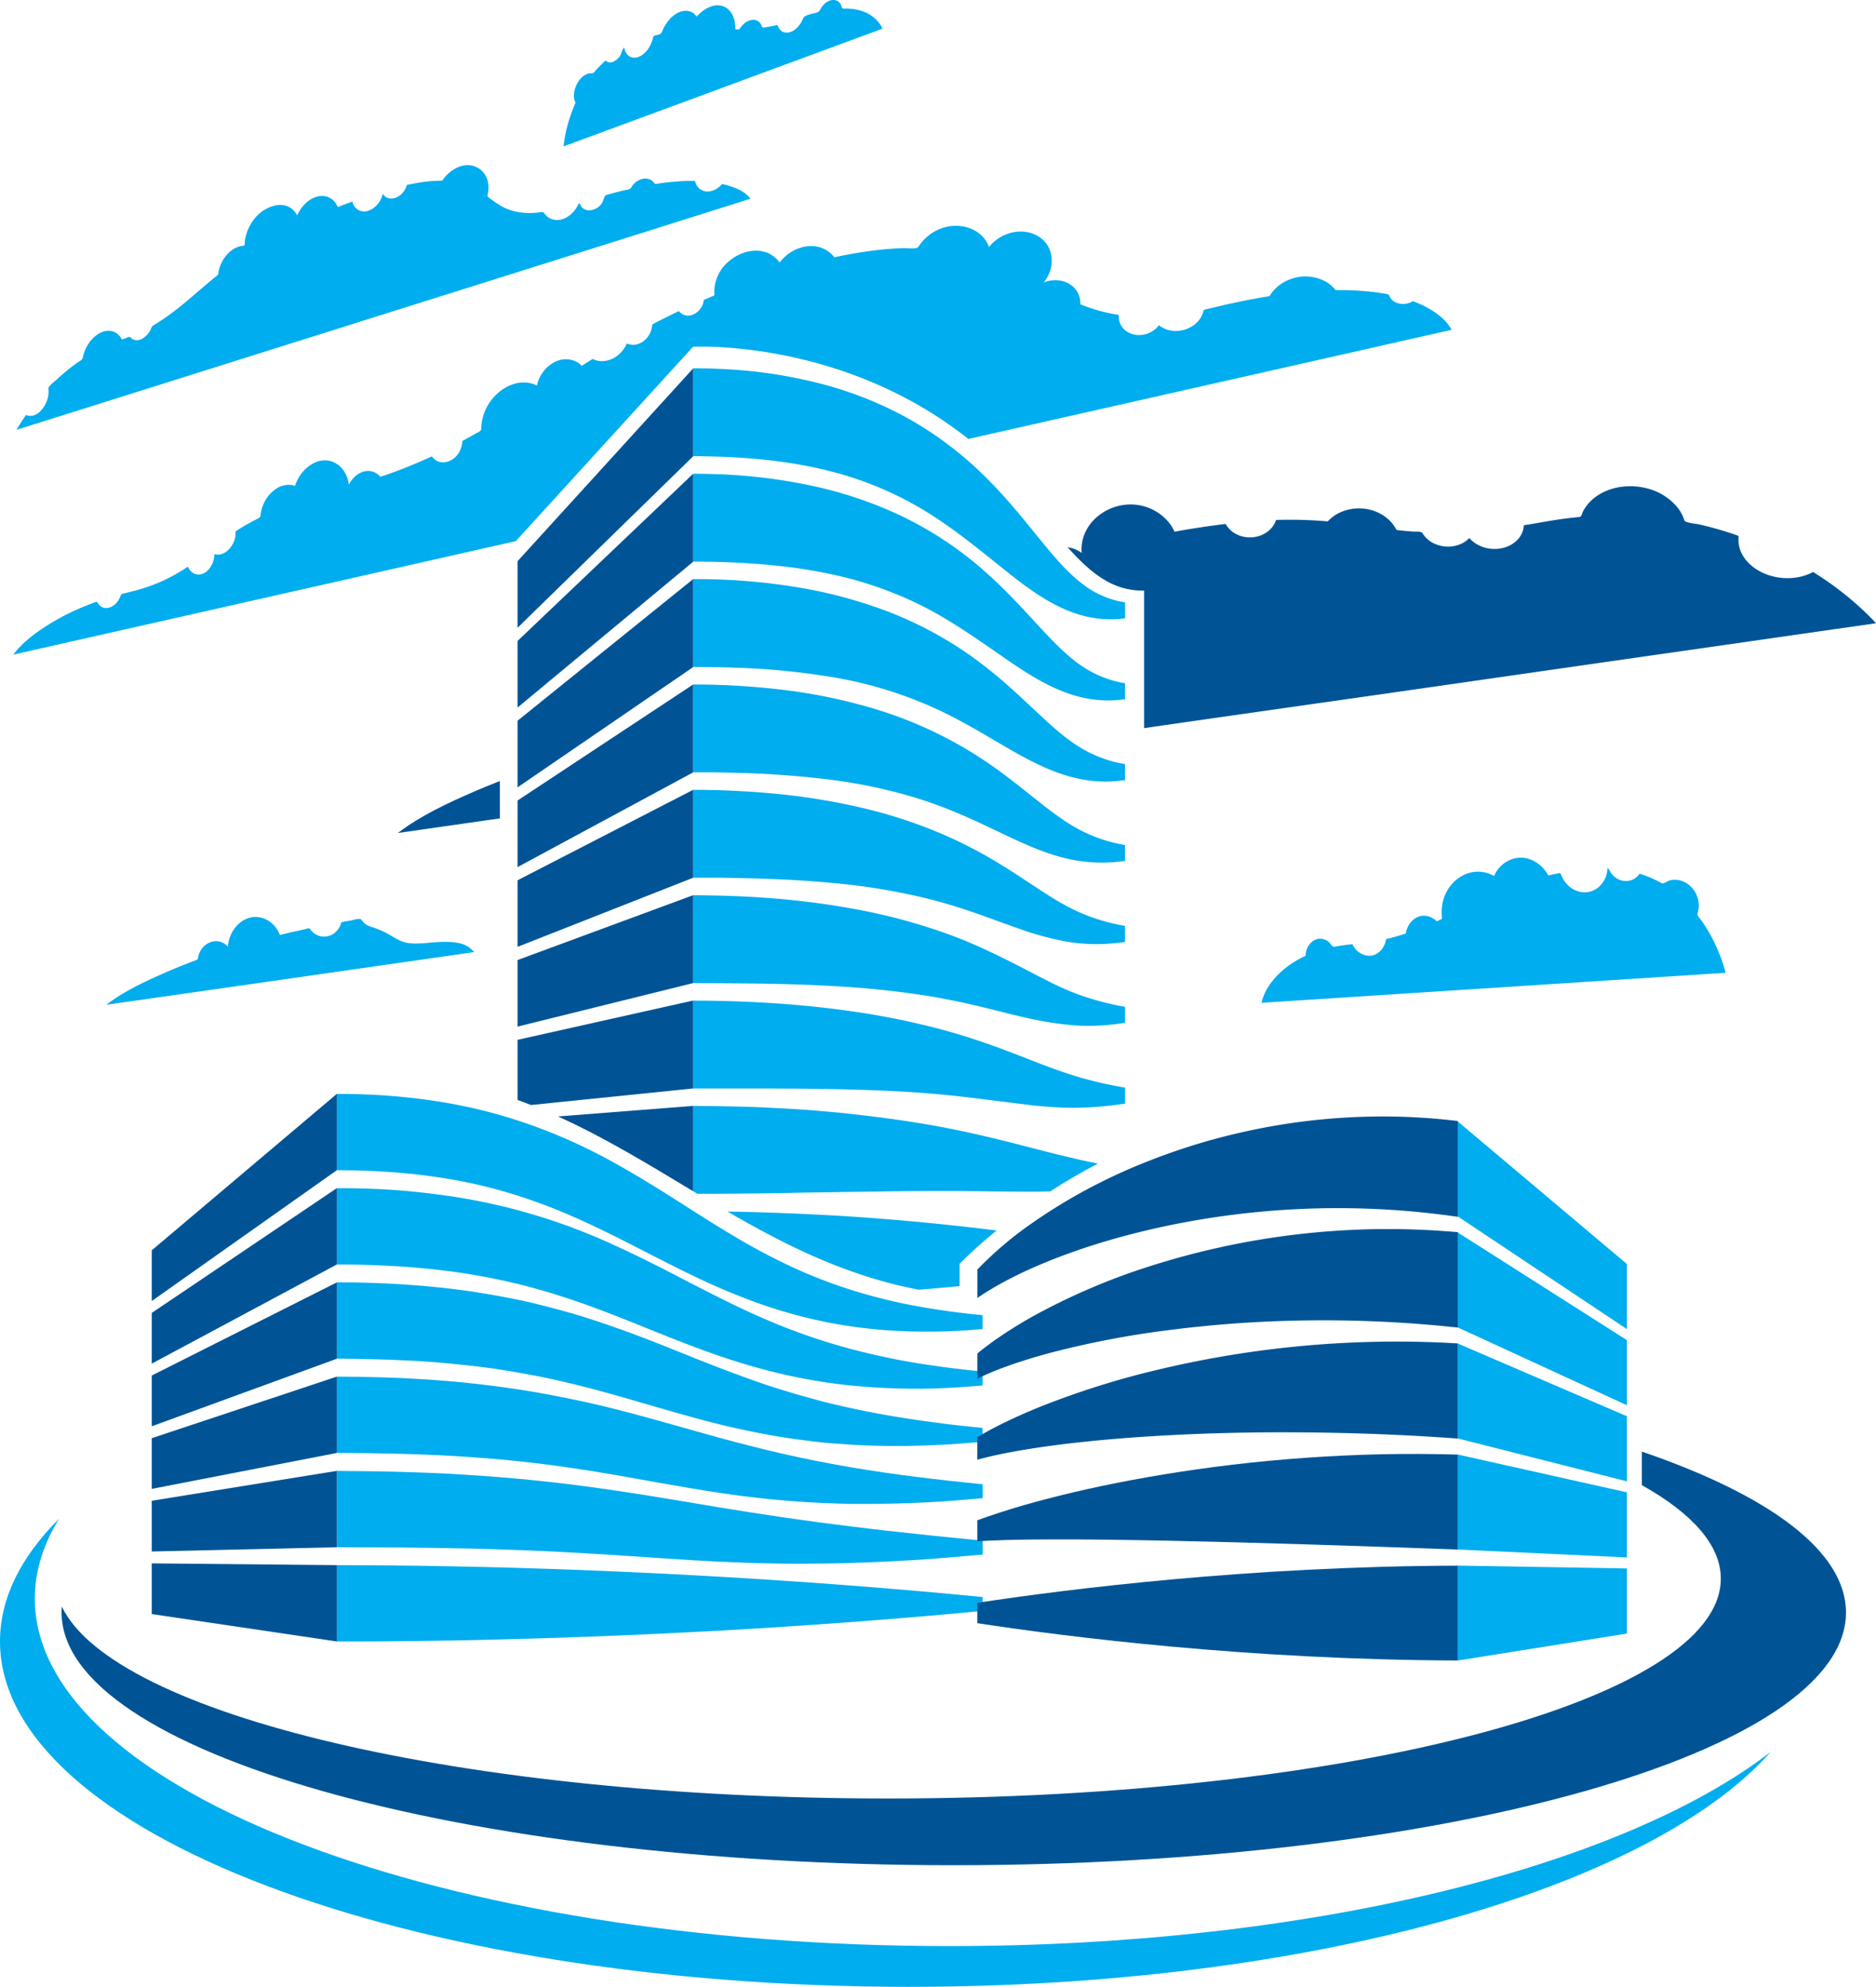
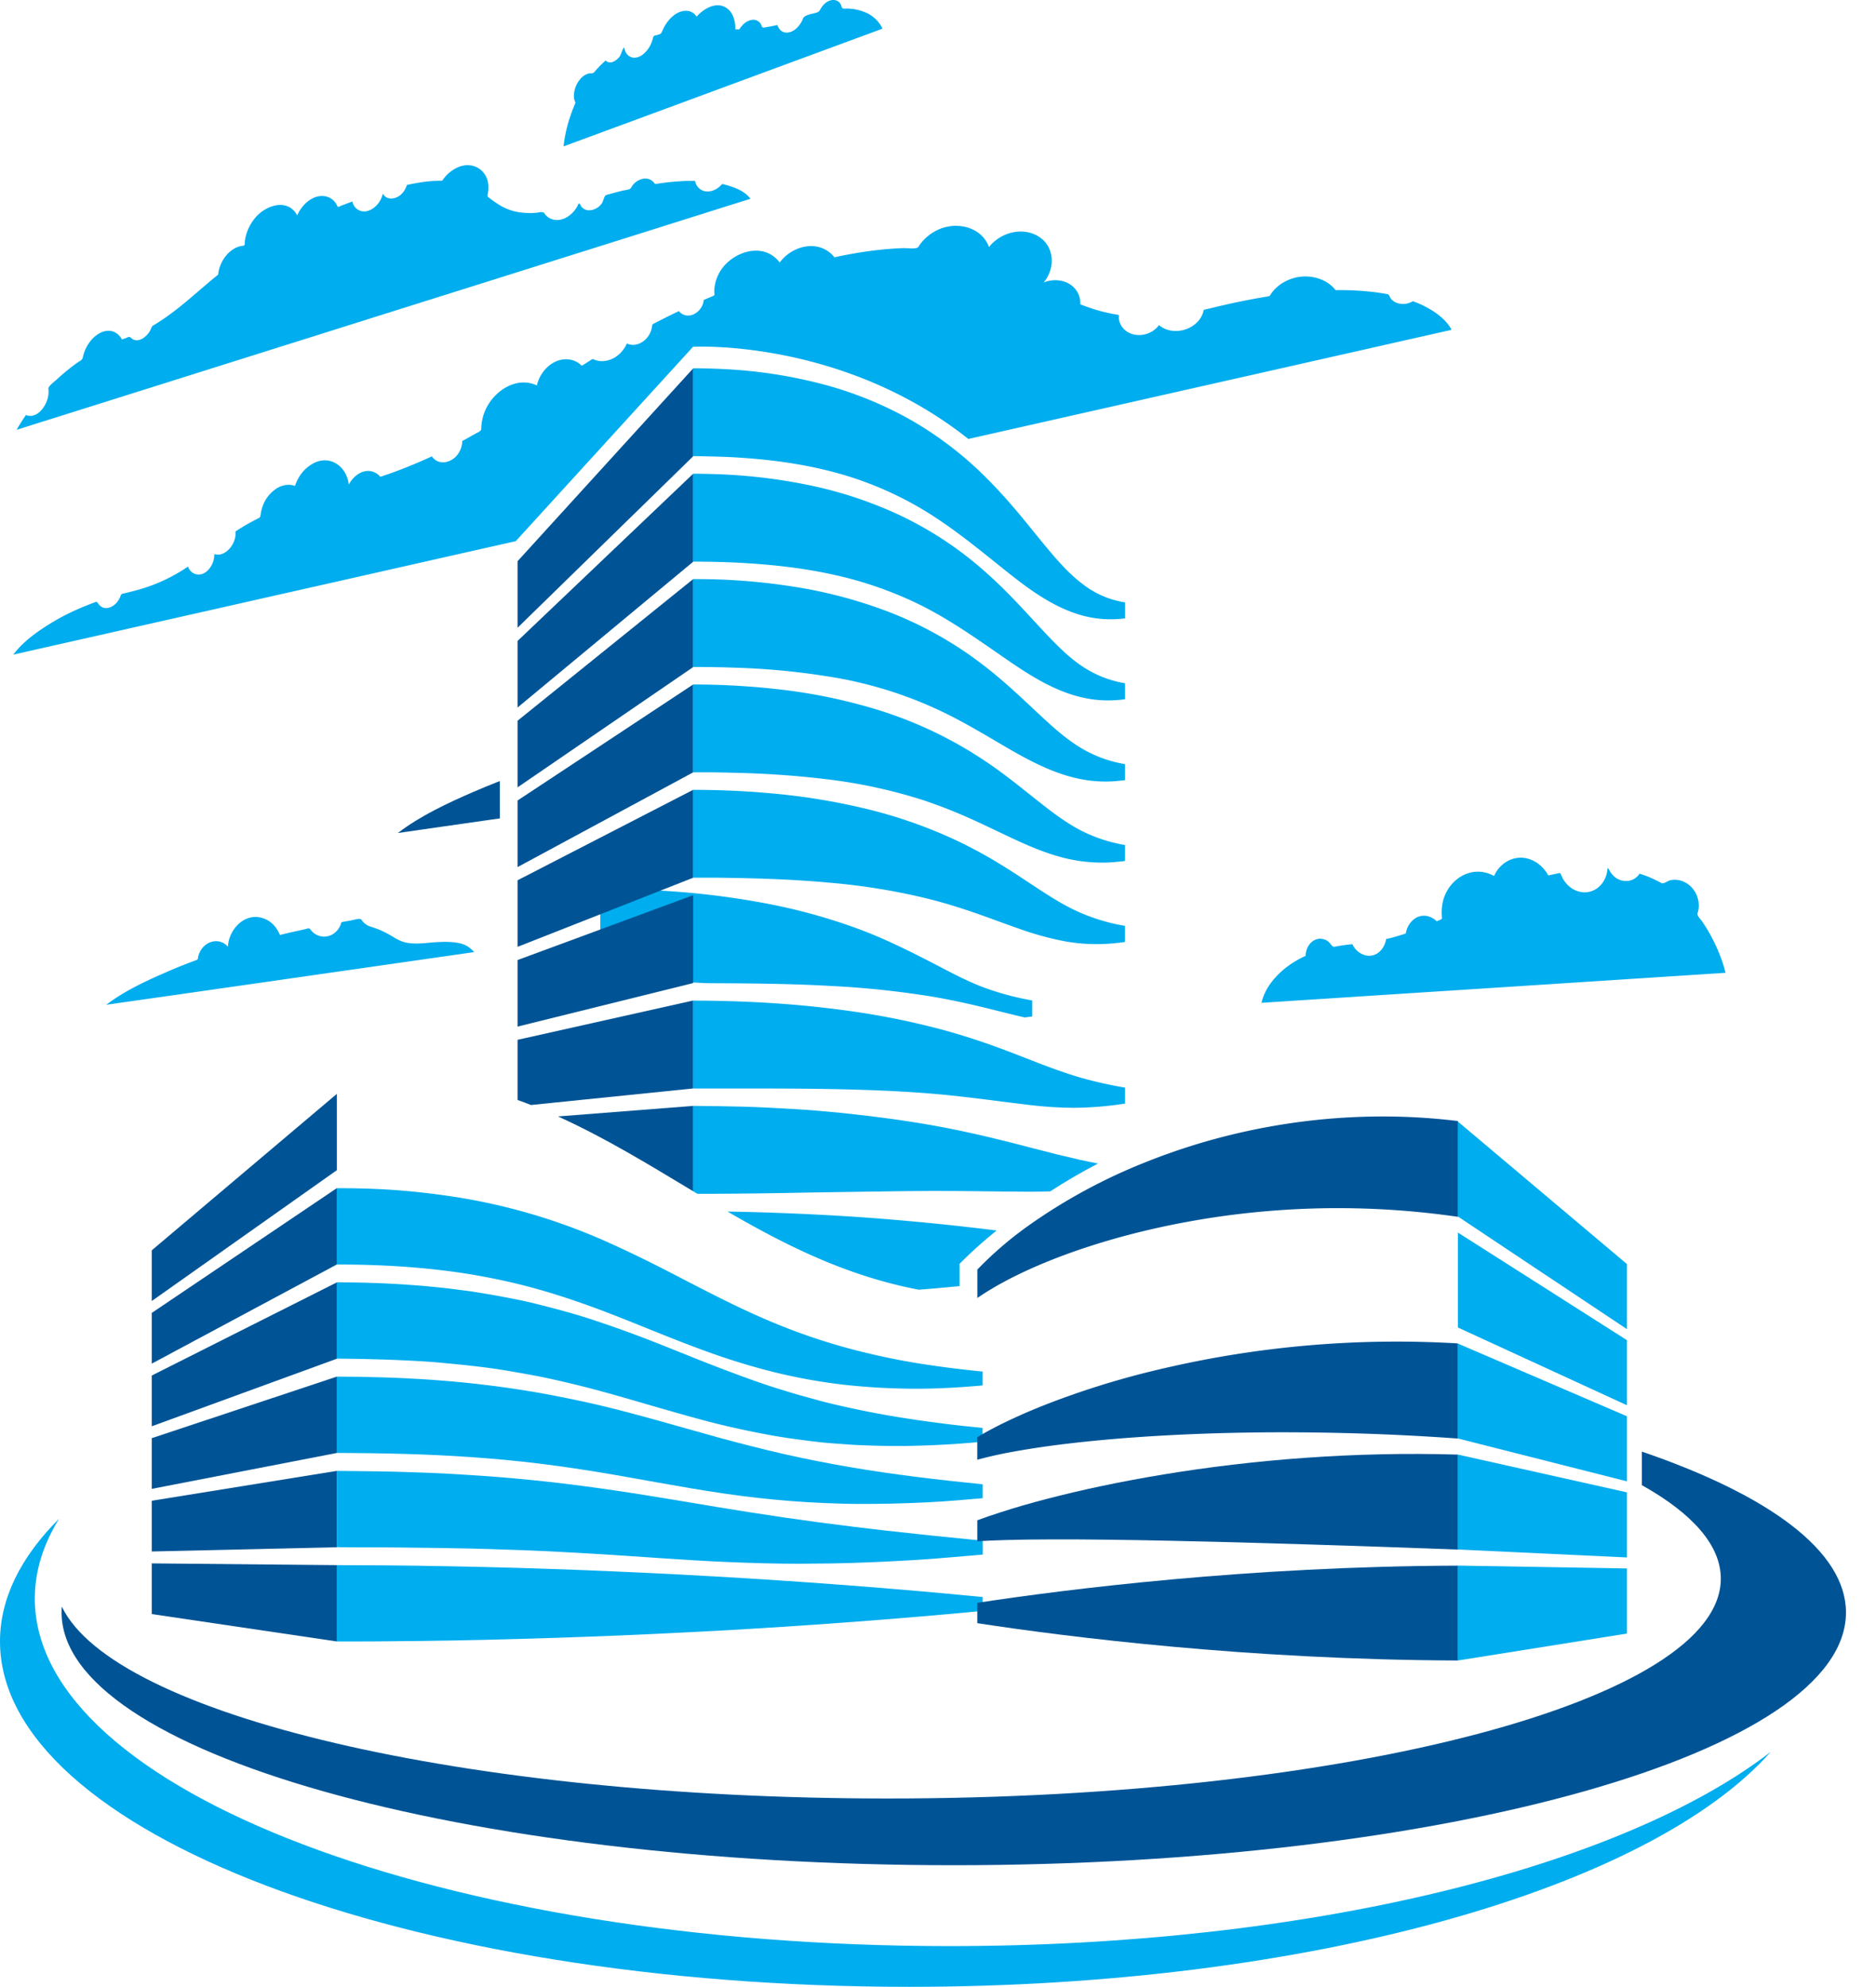
<svg xmlns="http://www.w3.org/2000/svg" viewBox="0 0 1197.42 1268.22">
  <defs>
    <style>.cls-1{fill:#00adee;}.cls-2{fill:#005496;}</style>
  </defs>
  <path class="cls-1" d="M2362.71,1394.63c-322.43,0-583.83-99.31-583.83-221.82,0-17.54,5.39-34.6,15.51-51-24.38,24.34-37.73,50.75-37.73,78.37,0,121.74,259.78,220.45,580.26,220.45,255.67,0,472.7-62.82,550-150C2791.83,1344.06,2592.8,1394.63,2362.71,1394.63Z" transform="translate(-1756.66 -152.43)" />
  <path class="cls-1" d="M1854.56,360.12c-1.29.73-1.37,2.1-2.08,3.36-2.19,4-8,8.67-12.31,4.52-1.08-1.08-2.2-.08-3.61.42-.7.22-1.41.47-2.11.72a10,10,0,0,0-5.77-5.16c-5.1-1.6-10.32,1.6-13.6,5.33a24.69,24.69,0,0,0-4.48,7.52,31.33,31.33,0,0,0-1.12,3.84c-.29,1.59-2,2.24-3.35,3.17a133.75,133.75,0,0,0-13.27,10.84c-1.25,1.16-5.52,4.25-5.31,5.93a16.38,16.38,0,0,1-1,7.74c-1.61,4.45-5.72,9.82-11,9.53a6.24,6.24,0,0,1-2.28-.58c-.91,1.27-1.78,2.57-2.61,3.88-1.2,1.82-2.32,3.69-3.4,5.6,9.29-2.93,18.54-5.85,27.82-8.75l71.2-22.41q48.13-15.18,96.32-30.33Q2014.2,349,2065.78,332.8q45.84-14.43,91.76-28.88l62-19.55c5.39-1.68,10.74-3.36,16.09-5.06-3.48-5-10.61-7.53-16.25-9-1.25-.33-1.54-.75-2.45.27a12.14,12.14,0,0,1-2.12,1.84,11.66,11.66,0,0,1-5.34,2.16,8,8,0,0,1-8.92-5.72c-.37-1.35-.7-.94-2-.94-1,0-1.91,0-2.86,0-2,0-4.07.14-6.06.29-4.31.29-8.62.76-12.89,1.41-1.25.16-1.78.66-2.53-.4a7.29,7.29,0,0,0-1.74-1.68,7.45,7.45,0,0,0-4.85-1.08,11.14,11.14,0,0,0-8.13,5.79c-.75,1.35-3.73,1.47-5.23,1.82-1.86.48-3.69.94-5.51,1.43s-3.4.92-5.1,1.39c-1.41.42-1.78,3.78-2.78,5.21a10.16,10.16,0,0,1-8.42,4.58,6.51,6.51,0,0,1-4.6-2.16c-.7-.79-.83-2.49-1.91-2.13-2.61,6.69-10.78,13-18.12,9.47a9.18,9.18,0,0,1-3.73-3.34c-.87-1.32-3.69-.37-5.22-.27a47.12,47.12,0,0,1-11.07-.37,33.82,33.82,0,0,1-12.32-4.58,72.88,72.88,0,0,1-6.3-4.38c-1.58-1.18-1.49-1.12-1.12-3a18.65,18.65,0,0,0,.37-3.73c.13-10.58-9.33-17.17-19.2-13.11a23,23,0,0,0-10.28,8.69,90.67,90.67,0,0,0-15.09,1.28c-2.53.42-5,.9-7.51,1.46a13.25,13.25,0,0,1-4.1,6.4c-3.36,2.78-8.88,3.53-11.24-.91-1,4.71-4.44,9.21-9,10.84a7.65,7.65,0,0,1-10.41-5.78c-1.61.58-3.19,1.18-4.81,1.78l-2.32.89c-1.2.46-2,1.37-2.65,0a10.29,10.29,0,0,0-8.46-6.14c-7.63-.69-14.18,5.82-17,12.31-6.06-11.15-19.82-6.55-26.54,1.25a29.49,29.49,0,0,0-6.88,15.13c-.21,1.47.41,2.9-1.21,3.05a12.26,12.26,0,0,0-3.94,1,18,18,0,0,0-6.59,5,22.3,22.3,0,0,0-3.94,6.72,18,18,0,0,0-1.08,3.77,18.76,18.76,0,0,0-.29,1.93c-.83.66-1.65,1.35-2.48,2-4.77,3.94-9.46,8-14.14,12s-9.17,7.69-14,11.23q-3.54,2.61-7.25,5C1856.84,358.77,1855.68,359.46,1854.56,360.12Z" transform="translate(-1756.66 -152.43)" />
  <path class="cls-1" d="M2677.59,374.84Z" transform="translate(-1756.66 -152.43)" />
  <path class="cls-1" d="M2682.15,361.18c-3.73-5.7-9.7-9.87-15.67-13q-2.49-1.31-5.1-2.38c-1-.42-2-.79-2.9-1.14a11.17,11.17,0,0,1-2.57,1.2c-3.78,1.24-8.46.56-11.24-2.49-1-1.12-1-2.9-2.53-3.19-1.82-.35-3.65-.64-5.47-.91-4.27-.62-8.54-1-12.86-1.29-3.89-.27-7.79-.37-11.69-.37-1,0-2,0-3,0a19.58,19.58,0,0,0-1.65-1.89,21.74,21.74,0,0,0-4.69-3.56,27.13,27.13,0,0,0-22.27-1.6,26.47,26.47,0,0,0-8.95,5.31,22.47,22.47,0,0,0-3.53,4c-.74,1-.66,1.55-2,1.76l-3.85.64q-12.45,2.16-24.76,5c-3.4.77-6.8,1.62-10.24,2.43l-1.62.37c-.95.21-.74,1.08-1,1.91a16,16,0,0,1-3.28,5.62c-6.18,6.78-17.66,8.41-24.88,2.36-4.44,6.16-13.64,8.33-20.19,4.27a11.43,11.43,0,0,1-5.43-9c-.05-1.3.58-1.7-.92-1.92l-2.86-.5c-2.15-.42-4.31-.89-6.47-1.43a113.94,113.94,0,0,1-11.52-3.63c-1-.35-1.91-.7-2.82-1.08a16.12,16.12,0,0,0-.13-2.86,13.86,13.86,0,0,0-2.32-5.91c-4.6-6.69-13.81-8.1-20.94-5.14,7.67-9.12,7.13-23.41-3.81-29.71-10.33-5.95-24-2-31.06,7.09-4.65-12.58-19.61-16.25-31.22-11.63A29.3,29.3,0,0,0,2342.85,310c-1,1.64-7.18.75-9.25.81-3.23.08-6.51.29-9.79.54-6.59.54-13.18,1.39-19.77,2.47-3.28.54-6.51,1.14-9.75,1.78-1.7.35-3.4.7-5.06,1.08a16.12,16.12,0,0,0-3.36-3.34c-10.11-7.75-24.58-2.88-31.55,6.68-10.16-13.69-30.35-7-38,5.59a26,26,0,0,0-3.61,10.43,22.56,22.56,0,0,0-.12,3c0,1.3.53,1.78-.79,2.32-2,.83-4,1.7-6,2.55-.29,6.49-8.13,12.81-14.23,8.6A7.38,7.38,0,0,1,2190,351l-2.66,1.29c-1.74.83-3.48,1.67-5.22,2.55l-5.1,2.57-2.49,1.3c-1.62.83-1.53.83-1.78,2.53-.91,6.84-8.13,13.29-15.22,10.74-1.2-.45-.91.17-1.45,1.18-.42.73-.87,1.45-1.33,2.12a20.08,20.08,0,0,1-3.4,3.67,16.64,16.64,0,0,1-10.07,4,12.92,12.92,0,0,1-4.86-.79c-1.2-.43-1.16-.83-2.36-.08-.87.54-1.74,1.1-2.57,1.64l-2.61,1.66c-1.29.82-1.2.12-2.24-.71a14.09,14.09,0,0,0-5.93-2.65c-10.24-1.91-19.36,7-21.35,16.46-12.44-5.91-26.17,2.71-32,13.87a30.94,30.94,0,0,0-3.53,13.74c0,1.68-2.32,2.35-3.73,3.18-2.78,1.57-5.56,3.13-8.38,4.66a14.81,14.81,0,0,1-3.4,9.16c-4.06,4.94-12,6.58-16,.63q-9.27,4.29-18.79,8c-3.06,1.2-6.22,2.34-9.32,3.44-1.62.54-3.2,1.1-4.81,1.62a10.11,10.11,0,0,0-4.65-3.22c-6.43-2.15-12.69,2.74-15.47,8.25-1.11-10.84-10.82-18.9-21.6-14.14a23.8,23.8,0,0,0-11.19,11.22,24.83,24.83,0,0,0-1.54,3.71,11.34,11.34,0,0,0-3.61-.7,14.52,14.52,0,0,0-7.92,2.17,22.56,22.56,0,0,0-9.49,12.63,20.67,20.67,0,0,0-.87,3.9c-.29,1.95-.25,2-2,2.92-2.53,1.27-5,2.61-7.42,4-2.2,1.29-4.36,2.62-6.51,4-.29.52-.09,2.41-.21,3.09a15.73,15.73,0,0,1-1.49,4.67c-2.12,4.29-6.85,8.42-12,6.84a14.15,14.15,0,0,1-5.14,11.28c-4.27,3.3-9.82,1.8-11.65-3.32a107.6,107.6,0,0,1-33,15.16c-2.4.66-4.85,1.24-7.29,1.84-1.16.29-2.2.23-2.62,1.41a15.28,15.28,0,0,1-1.86,3.67c-2.86,4.15-9,6.57-12.44,1.68-1.08-1.55-.87-1.43-2.78-.75-1.57.58-3.15,1.19-4.68,1.81-3,1.16-5.81,2.4-8.67,3.73a140.15,140.15,0,0,0-15,8.09c-8.42,5.22-17.17,11.54-23.14,19.57l15.59-3.53,43.42-9.8q33-7.47,66.13-14.93,41.86-9.48,83.76-18.91,48.21-10.92,96.32-21.77l15.47-3.48,113.16-124.08s94.83-5.37,175.73,58.83c3.06-.68,6.13-1.39,9.16-2.07l95.74-21.62q41.43-9.36,82.85-18.7,32.46-7.35,64.93-14.66,20.91-4.76,41.88-9.48l13.81-3.11A10.13,10.13,0,0,0,2682.15,361.18Z" transform="translate(-1756.66 -152.43)" />
  <path class="cls-1" d="M2946.91,547.44c1.74,1.78-1.7-1.78,0,0Z" transform="translate(-1756.66 -152.43)" />
  <path class="cls-2" d="M2075.73,651c-.58.21-1.16.41-1.7.62-5,2-10,4-14.89,6.14-16.66,7.23-34,15.28-48.55,26.39,5.27-.77,10.57-1.51,15.8-2.28,14.68-2.09,29.31-4.19,44-6.3l5.35-.75Z" transform="translate(-1756.66 -152.43)" />
-   <path class="cls-2" d="M2951.47,547.44a199.09,199.09,0,0,0-34.92-28.24c-.87-.58-1.74-1.14-2.61-1.7a24.24,24.24,0,0,1-2.4,1.18,31.58,31.58,0,0,1-5.31,1.79,37.55,37.55,0,0,1-12.73.78c-7.5-.8-15-3.83-20.44-9.18a23.27,23.27,0,0,1-5.77-8.87,20.66,20.66,0,0,1-.91-4.42,19.32,19.32,0,0,1-.08-2.15c.08-2.06.45-2.06-1.58-2.74a228.61,228.61,0,0,0-23.71-6.78c-1.87-.42-8.84-.89-9.29-2.61a24.88,24.88,0,0,0-5.6-9.6,37.05,37.05,0,0,0-19.28-11c-10.74-2.51-23-.85-32,5.91a28.36,28.36,0,0,0-5.93,6.05A27.51,27.51,0,0,0,2767,479c-.66,1.31-.79,3.28-2.28,3.42-5.68.54-11.32,1.27-17,2.18-5.06.81-10.08,1.76-15.13,2.57-1.12.19-2.2.35-3.28.54a14.75,14.75,0,0,1-.87,4.25,15.39,15.39,0,0,1-4.56,6.28c-8.29,7-22.31,5.83-29.36-2.4-5.51,5.86-14.93,6.92-22.06,3.71a17.13,17.13,0,0,1-7.79-6.7c-.87-1.47-4-1-5.73-1.1-2.32-.16-4.68-.35-7-.58l-2.95-.31c-1.32-.14-1.16-.62-1.82-1.7a23.92,23.92,0,0,0-3.4-4.35,27.18,27.18,0,0,0-10.45-6.37,29,29,0,0,0-22.93,1.91,22.75,22.75,0,0,0-4.15,2.88,22.43,22.43,0,0,0-2.11,2c-.91-.08-1.83-.16-2.74-.22-4.23-.34-8.46-.56-12.69-.69-3.77-.12-7.58-.16-11.4-.12-2,0-4.06.06-6.14.12a14.67,14.67,0,0,1-2.9,5.1c-5.22,6-14.3,7.61-21.48,4.44a16.42,16.42,0,0,1-7.83-7c-4.19.52-8.34,1.06-12.53,1.68-4.39.64-8.83,1.33-13.27,2.07-2.28.4-4.56.79-6.8,1.21a28.73,28.73,0,0,0-3.35-5.56,31.53,31.53,0,0,0-22.69-11.76c-17.41-1.16-34.74,12.53-33.25,30.87a20.2,20.2,0,0,0-9-3.66c15.22,17,29.07,28,48.85,27.71V617.2q27.61-4,55.23-7.94l105.19-15,97.4-14q42.24-6.06,84.51-12.11,33.27-4.75,66.47-9.54,21.71-3.11,43.33-6.19l15-2.16C2953.25,549.29,2952.38,548.35,2951.47,547.44Z" transform="translate(-1756.66 -152.43)" />
  <path class="cls-1" d="M2842.91,740.33c-1-1.47-3.27-3.42-2.69-5.12a15.26,15.26,0,0,0,.7-5.82,17.09,17.09,0,0,0-4.1-10.08,15.47,15.47,0,0,0-8.59-5.08,13.34,13.34,0,0,0-5.59.11c-1.7.41-4.19,2.55-5.52,1.76a74.11,74.11,0,0,0-10.95-5c-1-.35-2-.68-3-1a12.26,12.26,0,0,1-1.45,1.78,10.48,10.48,0,0,1-4.69,2.61,11.21,11.21,0,0,1-10.07-2.61,13.77,13.77,0,0,1-2.91-3.69c-.53-1-1.28-2.59-1.45-.5-.7,7.82-6.92,14.64-15.09,14.31a15.59,15.59,0,0,1-9.83-4.3,19.2,19.2,0,0,1-3.36-4.25c-.37-.72-.74-1.47-1.07-2.26-.71-1.76-.63-1.59-2.53-1.2s-3.86.81-5.77,1.27a23.66,23.66,0,0,0-3.11-4.4,20.67,20.67,0,0,0-9.7-6.28c-9.12-2.61-18.16,2.55-21.85,11-14.06-7.78-29.52,2-32.76,16.77a31.13,31.13,0,0,0-.46,10.14c.09.81-2.65,1.62-3.4,2a12.28,12.28,0,0,0-5-3.05c-7.42-2.3-13.68,3.84-14.72,10.84-3.32,1.12-6.72,2.1-10.12,3-.83.21-1.62.39-2.44.58a14.18,14.18,0,0,1-.63,2.53,13.88,13.88,0,0,1-2.9,4.85c-5.8,6.18-14.76,2.9-18-4.13-3.81.38-7.63.9-11.4,1.64-1.53.31-2.65-2.34-4-3.36a8.77,8.77,0,0,0-5.81-1.74c-3.52.31-6.3,2.95-7.63,6.08a13,13,0,0,0-1,4.83,52.54,52.54,0,0,0-6,3.09c-9.87,5.74-19.58,15.34-22.15,26.89q22.33-1.47,44.66-2.89,49.58-3.23,99.06-6.4l101.13-6.55,51-3.3h.34a81.65,81.65,0,0,0-3.9-11.94A104.2,104.2,0,0,0,2842.91,740.33Z" transform="translate(-1756.66 -152.43)" />
  <path class="cls-1" d="M2330.91,802c1.4,3.55-1.41-3.52,0,0Z" transform="translate(-1756.66 -152.43)" />
  <path class="cls-1" d="M2312.7,173.41l7.22-2.68a15,15,0,0,0-1.08-2.11,21.79,21.79,0,0,0-10.57-8.59,31.17,31.17,0,0,0-7-1.82c-1.12-.15-2.28-.25-3.4-.31-1.7-.11-3.53.64-4-1.1-1.37-5.43-7.09-5.39-10.7-2.11a13.2,13.2,0,0,0-2.49,3c-1.24,2.05-1.16,2.34-3.52,3s-7,1.28-7.92,3.52c-1.58,4.09-5.1,8.48-9.75,9a5.78,5.78,0,0,1-5.35-2.28,7.38,7.38,0,0,1-1.24-2.55c-1.62.37-3.23.72-4.89,1-1.16.22-2.37.41-3.53.6-1.86.27-1.41-1.16-2.36-2.51a5.79,5.79,0,0,0-5.35-2.39,10.44,10.44,0,0,0-6.18,3.44,17.41,17.41,0,0,0-2.07,2.68l-2.53,0c.12-5-1.2-10.74-5.64-13.7-6.55-4.36-14.6.49-19.07,5.57-3.16-4.93-9.17-4.5-13.6-1.51a21.41,21.41,0,0,0-5.69,5.85,25.27,25.27,0,0,0-2.4,4.35c-1,2.24-.95,2.32-3.4,3-1.53.42-2.36.17-2.7,1.81a24.58,24.58,0,0,1-1.49,4.25,17.61,17.61,0,0,1-5.35,6.65c-5,3.63-10.7,1.56-11.52-4.72-1.25.72-1.91,4.35-2.91,5.7-1.9,2.55-6.05,5.55-9,2.61a68.89,68.89,0,0,0-6.89,7c-1.53,1.8-1.86.85-4,1.32a10.37,10.37,0,0,0-5.51,3.78A16.75,16.75,0,0,0,2123,213a9.82,9.82,0,0,0,1,5c-1,2.36-2,4.77-2.82,7.21a88.48,88.48,0,0,0-4.81,20.67q42.28-15.6,84.55-31.2Q2256.85,194,2312.7,173.41Z" transform="translate(-1756.66 -152.43)" />
  <path class="cls-1" d="M2059.35,760.15c-4.06-4.14-7.71-8.06-29.52-5.9s-17.29-4.3-36.86-10.43a10.65,10.65,0,0,1-5.64-4.36c-.83-1.22-5.19.25-6.6.5l-3.44.58-2,.38c-1,.18-.79.6-1.12,1.49a12.39,12.39,0,0,1-5.18,6.38,10.71,10.71,0,0,1-14.35-3.29c-.66-1-2.53-.09-3.65.14-1.61.35-3.19.71-4.85,1.06q-4.66,1-9.33,2.18c-.5.1-1,.22-1.49.35a20.15,20.15,0,0,0-1-2.12,19.27,19.27,0,0,0-2.49-3.69,16.42,16.42,0,0,0-6.93-4.76c-11.81-4.23-22.22,6.82-22.76,18.07-5.47-6.24-14.56-3.65-17.91,3.36a15.46,15.46,0,0,0-1,2.68c-.29,1.16,0,2-1.16,2.46-2.36.85-4.69,1.75-7,2.66-4,1.55-8,3.19-11.86,4.89-13.31,5.76-27.16,12.19-38.73,21,4.19-.6,8.38-1.22,12.61-1.8l35.08-5,53.45-7.65,67.71-9.72q33-4.73,66-9.46Z" transform="translate(-1756.66 -152.43)" />
-   <path class="cls-1" d="M1981.65,899.48c7.29.14,14.55.43,21.81.91a389.45,389.45,0,0,1,42.83,5.12,317.59,317.59,0,0,1,36.49,8.75,359,359,0,0,1,40,14.91c13,5.7,25.71,12,38.32,18.47,13.1,6.67,26.16,13.47,39.43,19.8a419.59,419.59,0,0,0,40.35,16.91,309.36,309.36,0,0,0,41.5,11.64,312.65,312.65,0,0,0,42.21,5.68,377.57,377.57,0,0,0,42.42.29c3.19-.17,6.39-.38,9.54-.6,1.53-.11,3-.23,4.52-.36.7-.06,1.37-.1,2.07-.18.25,0,.71.12.71-.19V991.9c-13.44-1.28-26.75-3-40-5.39a344.52,344.52,0,0,1-41.54-10,316.19,316.19,0,0,1-40.27-15.43,408.77,408.77,0,0,1-38.14-20.36c-12.24-7.27-24.22-15-36.2-22.64-12.19-7.75-24.51-15.32-37.11-22.39a364.08,364.08,0,0,0-38.9-19,353,353,0,0,0-36.2-12.6,330.42,330.42,0,0,0-40-8.71,395.11,395.11,0,0,0-43.7-4.29q-10.08-.44-20.16-.44v48.72S1980.82,899.46,1981.65,899.48Z" transform="translate(-1756.66 -152.43)" />
  <path class="cls-1" d="M1981.61,959.62q10.94.17,21.81.69c14.34.7,28.65,2,42.87,3.91a411.82,411.82,0,0,1,42.54,8.17c14,3.49,27.7,7.78,41.3,12.61,13.81,4.91,27.45,10.43,41,15.9,13.44,5.41,26.91,10.8,40.6,15.61a421.06,421.06,0,0,0,41.88,12.46,356.58,356.58,0,0,0,42.41,7.42,422.91,422.91,0,0,0,42.84,2.45c13.68.12,27.32-.6,41-1.74l3-.25a7.46,7.46,0,0,0,1-.12v-8.84c-13.48-1.3-26.87-3-40.27-5.1-14.05-2.24-28-5.2-41.83-8.77a394.44,394.44,0,0,1-41-13.16c-13.52-5.19-26.71-11.11-39.68-17.5s-25.63-13-38.4-19.61c-12.94-6.64-26-13-39.27-18.93a382.65,382.65,0,0,0-82-25.88c-14.22-2.77-28.52-4.68-42.87-6.07-14.55-1.39-29.19-2-43.79-2h-3.11v48.72S1980.78,959.6,1981.61,959.62Z" transform="translate(-1756.66 -152.43)" />
  <path class="cls-1" d="M1999.1,1020.16c6.55.17,13.11.48,19.66.79,7,.33,14,.81,21.06,1.47,13.19,1.24,26.37,2.59,39.43,4.75q9.7,1.62,19.41,3.44c7.17,1.37,14.26,3,21.35,4.66,14.14,3.34,28.12,7.28,42,11.32s27.82,8.09,41.76,11.88,28.32,7,42.66,9.66c7,1.31,14,2.39,21,3.3s14.31,1.85,21.48,2.36c3.61.25,7.22.5,10.87.77s7.21.35,10.82.5c7.13.27,14.22.35,21.31.35,3.61,0,7.18-.12,10.78-.21,3.45-.08,6.89-.18,10.29-.35,3.56-.18,7.09-.35,10.61-.56s7-.5,10.49-.76l8.38-.69a12.49,12.49,0,0,0,1.37-.12v-8.84c-7-.74-13.89-1.38-20.86-2.25s-14-1.79-21-2.8c-14.18-2.08-28.32-4.54-42.34-7.63-7-1.54-14-3.09-20.85-5l-10.37-2.86c-3.48-.93-6.93-2-10.37-3.07-14-4.14-27.65-9.22-41.25-14.39s-26.92-10.67-40.39-16-27.24-10.33-41.09-14.91c-12-4-24.3-7.23-36.58-10.32-6.88-1.74-13.89-3.09-20.85-4.42-6.47-1.24-12.9-2.28-19.37-3.32-2.86-.45-5.76-.78-8.62-1.16-3.61-.45-7.22-.95-10.86-1.32s-7.26-.73-10.91-1.08-7.34-.58-11-.85c-12.31-.89-24.67-1.33-37-1.49l-8.46-.09v48.72s9.17.11,10,.11Q1990.39,1019.9,1999.1,1020.16Z" transform="translate(-1756.66 -152.43)" />
  <path class="cls-1" d="M2003.66,1080.2c14.43.29,28.86.79,43.29,1.64s28.7,2,43,3.54,28.36,3.49,42.46,5.71c14.39,2.26,28.7,4.89,43,7.44s28.86,5.12,43.33,7.21q21,3.09,42.26,4.77c7.09.54,14.13,1,21.23,1.29s14.34.58,21.56.58,14.51,0,21.81-.17,14.3-.45,21.48-.77,14.34-.8,21.43-1.4l10.62-.92c.41,0,4.77-.33,4.77-.41v-8.85c-14.06-1.44-28.07-2.91-42.05-4.69-14.26-1.8-28.53-3.84-42.71-6.28s-28.4-5.23-42.46-8.42-27.94-6.8-41.84-10.57c-14.09-3.86-28.15-8-42.25-11.86s-28.07-7.59-42.25-10.68c-13.89-3-27.86-5.76-41.92-7.92q-21.4-3.3-43-5.22c-14.47-1.29-29-2.12-43.5-2.59-10.07-.34-20.15-.48-30.27-.5v48.72s9.17.06,10,.06C1989,1080,1996.33,1080,2003.66,1080.2Z" transform="translate(-1756.66 -152.43)" />
  <path class="cls-1" d="M2003.58,1140.14c7.22,0,14.39.16,21.6.23q11.08.09,22.15.33c7.34.16,14.72.23,22.1.52s14.63.49,22,.74,14.48.67,21.73,1,14.6.81,21.89,1.22c14.48.81,28.95,1.91,43.38,2.84s29,1.93,43.54,2.49c7.25.27,14.51.6,21.76.75s14.52.33,21.77.31,14.52-.11,21.73-.19,14.51-.37,21.77-.62,14.26-.62,21.35-1,14.27-.76,21.4-1.32c6.93-.56,13.89-1.14,20.82-1.75,3.06-.24,6.13-.51,9.24-.78l2.12-.19s0-.25,0-.29v-8.56c-13.48-1.43-27-2.64-40.43-4.13-7.22-.79-14.43-1.6-21.65-2.36-7-.77-14.09-1.68-21.14-2.51q-21.53-2.61-43.09-5.76t-43-6.7c-14.38-2.41-28.81-4.83-43.24-7.17s-28.78-4.46-43.25-6.37-28.94-3.5-43.41-4.79c-7.26-.62-14.52-1.26-21.73-1.72s-14.68-.95-22-1.35-14.68-.6-22-.87c-7.17-.27-14.39-.43-21.6-.54-8.5-.12-17.08-.23-25.63-.29V1140s9.13.07,10,.07Q1992.59,1140.16,2003.58,1140.14Z" transform="translate(-1756.66 -152.43)" />
  <path class="cls-1" d="M2383.9,1171.82q-12.69-1.24-25.3-2.39c-10.16-.93-20.27-1.82-30.43-2.65q-17.61-1.5-35.16-2.8-19.78-1.49-39.56-2.8-21-1.4-42.09-2.59-20-1.15-39.93-2.09-21.15-1-42.29-1.85-21.34-.81-42.71-1.45c-14-.39-28-.75-42-1q-21.64-.43-43.29-.6-14.73-.12-29.48-.14v48.72s9.17,0,10,0c7.34,0,14.68,0,22.06-.1,14.39-.11,28.82-.29,43.2-.54q21-.37,41.88-1,21.47-.58,42.92-1.39,21.09-.76,42.21-1.76,19.9-.93,39.85-2,21.15-1.18,42.33-2.55c13.07-.85,26.17-1.74,39.23-2.72q17.48-1.28,34.91-2.71,15.06-1.21,30.11-2.57c4.39-.4,8.79-.79,13.14-1.2l6.1-.59,2.9-.26c.45,0,.91-.11,1.37-.13,0,0,0-.25,0-.31Z" transform="translate(-1756.66 -152.43)" />
  <polygon class="cls-2" points="96.86 1030.27 215 1047.75 215 999.03 96.86 997.91 96.86 1030.27" />
  <polygon class="cls-2" points="96.86 990.32 215 987.61 215 938.86 96.86 957.94 96.86 990.32" />
  <polygon class="cls-2" points="96.86 950.35 215 927.42 215 878.7 96.86 917.99 96.86 950.35" />
  <polygon class="cls-2" points="96.86 910.4 215 867.27 215 818.55 96.86 878.01 96.86 910.4" />
  <polygon class="cls-2" points="96.86 870.42 215 807.11 215 758.39 96.86 838.04 96.86 870.42" />
  <polygon class="cls-2" points="96.86 798.09 96.86 830.45 215 746.94 215 698.22 96.86 798.09" />
  <path class="cls-2" d="M2413.54,934.45a355.77,355.77,0,0,1,72.28-39.37,409.13,409.13,0,0,1,45.86-15.53,414.43,414.43,0,0,1,51.5-10.57,408.21,408.21,0,0,1,56-3.9,394.8,394.8,0,0,1,48.06,2.92v61.14a532.78,532.78,0,0,0-188.7,6.37c-52.66,11.38-94.38,29-118.05,45.45V962.79A232.87,232.87,0,0,1,2413.54,934.45Z" transform="translate(-1756.66 -152.43)" />
-   <path class="cls-2" d="M2417.82,991.61a416.1,416.1,0,0,1,73.43-31.16,500.75,500.75,0,0,1,149-23.51c15.39-.06,31.1.58,47,2v60.89a797.5,797.5,0,0,0-97.19-4.56,767.12,767.12,0,0,0-89.36,6.43,584.84,584.84,0,0,0-73,14.08c-10.49,2.77-20,5.74-28.48,8.81a183.5,183.5,0,0,0-18.74,7.84v-16.07c3.15-2.57,6.55-5.19,10.2-7.8A279.66,279.66,0,0,1,2417.82,991.61Z" transform="translate(-1756.66 -152.43)" />
  <path class="cls-2" d="M2421.84,1049.87a538.35,538.35,0,0,1,74-23.18,655.81,655.81,0,0,1,191.36-16.75v60.72c-33.17-2.4-65.39-3.62-96-3.91-31.76-.34-61.78.37-89.19,1.84s-52.16,3.71-73.48,6.53c-10.65,1.43-20.4,3-29.19,4.69-7,1.37-13.31,2.84-18.9,4.39v-14.43c4-2.38,8.29-4.72,12.93-7.11C2401.85,1058.37,2411.35,1054.08,2421.84,1049.87Z" transform="translate(-1756.66 -152.43)" />
  <path class="cls-2" d="M2425.2,1109.08c21.35-5.56,46.31-10.92,74.14-15.51s58.54-8.37,91.34-10.67c30.6-2.16,63-3,96.53-2v60.63c-33-1.23-65.06-2.35-95.41-3.28-31.88-1-62-1.82-89.4-2.38s-52.32-.9-73.85-.83c-10.73,0-20.6.14-29.56.39-6.76.19-12.94.44-18.53.79v-13.39c4.72-1.77,9.91-3.53,15.46-5.29C2404.71,1114.68,2414.5,1111.86,2425.2,1109.08Z" transform="translate(-1756.66 -152.43)" />
  <path class="cls-2" d="M2687.21,1212.33c-133.64-.46-249.12-15-306.75-23.82v-13c57.67-8.77,173.15-23.31,306.75-23.72Z" transform="translate(-1756.66 -152.43)" />
  <polygon class="cls-1" points="1038.4 1001.16 930.55 999.32 930.55 1059.9 1038.4 1042.71 1038.4 1001.16" />
  <polygon class="cls-1" points="1038.4 952.57 930.55 928.46 930.55 989.06 1038.4 994.12 1038.4 952.57" />
  <polygon class="cls-1" points="1038.4 903.99 930.55 857.61 930.55 918.19 1038.4 945.54 1038.4 903.99" />
  <polygon class="cls-1" points="1038.4 855.41 930.55 786.75 930.55 847.35 1038.4 896.96 1038.4 855.41" />
  <polygon class="cls-1" points="1038.4 806.82 930.55 715.91 930.55 776.49 1038.4 848.37 1038.4 806.82" />
  <path class="cls-1" d="M2209.74,443.78c5.31.1,10.62.27,16,.58,20.9,1.22,41.79,3.85,62.07,9.16a220.9,220.9,0,0,1,55.48,22.77c17.75,10.32,33.71,23.13,49.68,35.95s32.8,26.62,52.91,32.61a69.28,69.28,0,0,0,28.36,2.34c.5-.06.54,0,.54-.39v-9.87A58.52,58.52,0,0,1,2447.38,525c-7.71-5.87-14.26-13.11-20.48-20.47-6.39-7.56-12.53-15.36-18.87-23-6.51-7.79-13.23-15.42-20.4-22.66a230.08,230.08,0,0,0-48.31-37.63,237.2,237.2,0,0,0-57.26-23.49,304.67,304.67,0,0,0-62.78-9.7c-6.72-.35-13.47-.54-20.19-.56v56.1s2.32,0,2.57,0C2204.35,443.67,2207.05,443.72,2209.74,443.78Z" transform="translate(-1756.66 -152.43)" />
  <path class="cls-1" d="M2209.7,511c5.31.11,10.62.25,15.93.5,20.73,1,41.46,3.09,61.74,7.48a242.18,242.18,0,0,1,57.14,19.82c18.36,9.19,35.08,21,51.91,32.64,17.12,11.88,35.24,23.92,56.27,27.2a72.86,72.86,0,0,0,12.52.85c2.11,0,4.15-.17,6.22-.35.91-.09,1.82-.19,2.78-.32.45,0,.54.07.54-.33v-9.93a69.66,69.66,0,0,1-27.87-11.19c-8.42-5.77-15.63-13.06-22.64-20.45-6.72-7.11-13.23-14.38-20-21.43-7-7.28-14.26-14.31-21.93-20.88a229.91,229.91,0,0,0-50.67-33,261.16,261.16,0,0,0-57.51-19.28,348.61,348.61,0,0,0-62.78-7.32q-6.15-.18-12.23-.2v56.1s2.32,0,2.57,0C2204.31,510.93,2207,511,2209.7,511Z" transform="translate(-1756.66 -152.43)" />
  <path class="cls-1" d="M2201.62,578.17q4,0,8,.06,7.89.09,15.71.37a461.31,461.31,0,0,1,59.26,5.52A260.91,260.91,0,0,1,2370.34,613c9.29,5,18.33,10.42,27.45,15.75,18,10.51,36.82,20.59,57.92,22.27a80.41,80.41,0,0,0,11.82.1q2.92-.21,5.85-.58c.21,0,1.37,0,1.37-.25V640.18a80.71,80.71,0,0,1-28.7-10.66c-8.7-5.33-16.38-12.13-23.8-19s-14.84-14-22.51-20.76a285.14,285.14,0,0,0-23.72-18.9,242.26,242.26,0,0,0-52.45-28,297.9,297.9,0,0,0-60.29-15.94,394.3,394.3,0,0,0-57.39-4.82l-6.8-.06v56.1S2201.41,578.17,2201.62,578.17Z" transform="translate(-1756.66 -152.43)" />
  <path class="cls-1" d="M2201.66,645.42c2.65,0,5.35,0,8,0,5.31,0,10.58.15,15.84.29a590.89,590.89,0,0,1,59.92,4.25,328.74,328.74,0,0,1,59.83,13c9.7,3.17,19.2,6.91,28.53,11,9.58,4.21,18.95,8.85,28.44,13.29s19.16,8.67,29.28,11.61a100.67,100.67,0,0,0,30,4.17,90.62,90.62,0,0,0,10.16-.71c.37,0,3.07-.2,3.07-.51V691.8a96.91,96.91,0,0,1-29.11-9.77c-9-4.83-17.21-11-25.21-17.35-7.67-6-15.26-12.25-23.1-18.08A278.84,278.84,0,0,0,2372.41,630a263.37,263.37,0,0,0-54.86-24.28,346.82,346.82,0,0,0-61.41-13,477.78,477.78,0,0,0-57-3.38v56.1S2201.41,645.42,2201.66,645.42Z" transform="translate(-1756.66 -152.43)" />
  <path class="cls-1" d="M2201.66,712.66c2.69,0,5.35,0,8,0,5.31,0,10.62.08,15.93.18,20.11.36,40.26,1.14,60.33,3a411.5,411.5,0,0,1,61.24,9.81c9.91,2.42,19.74,5.36,29.4,8.66,10.07,3.42,20,7.24,30.06,10.74a192.47,192.47,0,0,0,30.27,8.31,114.06,114.06,0,0,0,30.31,1.21c.71-.07,7.51-.67,7.51-1V743.42a122.68,122.68,0,0,1-29.36-8.79c-9-4-17.33-9.24-25.54-14.59-8.59-5.64-17.13-11.38-25.92-16.71a296.71,296.71,0,0,0-26.78-14.45,305.45,305.45,0,0,0-57.52-20.16,414.57,414.57,0,0,0-61.9-10c-16.17-1.45-32.43-2.11-48.64-2.14v56.11S2201.41,712.66,2201.66,712.66Z" transform="translate(-1756.66 -152.43)" />
-   <path class="cls-1" d="M2209.5,780l15.67.09c21.11.14,42.25.54,63.32,1.76a583,583,0,0,1,62.07,6.55c10.2,1.7,20.32,3.82,30.35,6.2s19.86,5,29.81,7.28a220,220,0,0,0,29.9,4.89,138,138,0,0,0,29.36-.81c1.16-.16,2.36-.31,3.52-.48.46-.08,1.25.09,1.25-.45v-9.93a177.48,177.48,0,0,1-28.61-7.47c-9.5-3.33-18.54-7.9-27.45-12.52-17.79-9.29-35.58-18.45-54.41-25.5a368.78,368.78,0,0,0-59.12-16.38,514.11,514.11,0,0,0-63-7.94c-14.35-1-28.73-1.33-43.08-1.43v56.08s2.28,0,2.53,0C2204.23,780,2206.84,780,2209.5,780Z" transform="translate(-1756.66 -152.43)" />
+   <path class="cls-1" d="M2209.5,780l15.67.09c21.11.14,42.25.54,63.32,1.76a583,583,0,0,1,62.07,6.55c10.2,1.7,20.32,3.82,30.35,6.2s19.86,5,29.81,7.28c1.16-.16,2.36-.31,3.52-.48.46-.08,1.25.09,1.25-.45v-9.93a177.48,177.48,0,0,1-28.61-7.47c-9.5-3.33-18.54-7.9-27.45-12.52-17.79-9.29-35.58-18.45-54.41-25.5a368.78,368.78,0,0,0-59.12-16.38,514.11,514.11,0,0,0-63-7.94c-14.35-1-28.73-1.33-43.08-1.43v56.08s2.28,0,2.53,0C2204.23,780,2206.84,780,2209.5,780Z" transform="translate(-1756.66 -152.43)" />
  <path class="cls-1" d="M2474.75,856.33v-9.66a269.43,269.43,0,0,1-28.28-6.36c-9.42-2.74-18.62-6.1-27.78-9.64-9.33-3.63-18.62-7.32-28.08-10.7-9.62-3.46-19.36-6.62-29.19-9.37A485.48,485.48,0,0,0,2300.68,798c-20.4-2.94-40.93-4.83-61.45-5.87q-20.1-1-40.14-1h0v56.08s2.32,0,2.57,0h24.05c20.36,0,40.76,0,61.12.37,20.94.4,41.88,1.1,62.78,2.78,20.48,1.62,40.76,4.56,61.11,7a252.46,252.46,0,0,0,31.1,2.18,222,222,0,0,0,29.4-2.16c1.12-.15,2.2-.31,3.28-.48C2474.87,856.85,2474.75,856.68,2474.75,856.33Z" transform="translate(-1756.66 -152.43)" />
  <path class="cls-1" d="M2416.12,885.4c-20-5.29-40.1-10.2-60.42-13.95-20.69-3.82-41.46-6.49-62.36-8.69-10.29-1-20.65-1.89-31-2.49-10.61-.6-21.27-1.2-31.92-1.47q-15.68-.37-31.35-.48h0v54.47c.91.54,1.82,1.1,2.74,1.66h7.91c5.35,0,10.66-.05,16-.11,10.62-.12,21.27-.18,31.93-.41,10.45-.19,20.9-.44,31.35-.54,21-.25,41.92-.73,62.9-.77,20.73-.06,41.46.42,62.24.5,4.27,0,8.58-.11,12.85-.23,9.25-6,19.45-12,30.48-17.77-4-.79-7.92-1.57-11.9-2.46Q2430.8,889.3,2416.12,885.4Z" transform="translate(-1756.66 -152.43)" />
  <path class="cls-1" d="M2296.9,928.77q-30.78-1.89-61.65-2.71c-4.73-.11-9.46-.21-14.23-.29,37.32,21.66,76.13,41.13,122.08,49.88,2.24-.19,4.52-.36,6.8-.54,6.42-.54,12.81-1.14,19.24-1.74V959.12a283.82,283.82,0,0,1,23.67-21.25Q2376,935.76,2359.1,934C2338.41,931.88,2317.68,930.08,2296.9,928.77Z" transform="translate(-1756.66 -152.43)" />
  <path class="cls-2" d="M2199.09,912.79V858.32l-86.29,6.74C2143,878.72,2170.93,895.89,2199.09,912.79Z" transform="translate(-1756.66 -152.43)" />
  <path class="cls-2" d="M2087,854.53c2.86,1,5.72,2.11,8.58,3.23l103.5-10.57V791.07L2087,816.15Z" transform="translate(-1756.66 -152.43)" />
  <path class="cls-2" d="M2087,807.71l112.08-27.78v-56.1L2087,765.23Z" transform="translate(-1756.66 -152.43)" />
  <path class="cls-2" d="M2087,756.8l112.08-44.1V656.58L2087,714.32Z" transform="translate(-1756.66 -152.43)" />
  <path class="cls-2" d="M2087,705.9l112.08-60.46v-56.1L2087,663.4Z" transform="translate(-1756.66 -152.43)" />
  <path class="cls-2" d="M2087,655l112.08-76.75V522.08L2087,612.48Z" transform="translate(-1756.66 -152.43)" />
  <path class="cls-2" d="M2087,604.06,2199.09,511V454.83L2087,561.56Z" transform="translate(-1756.66 -152.43)" />
  <path class="cls-2" d="M2087,510.66v42.48l112.08-109.45v-56.1Z" transform="translate(-1756.66 -152.43)" />
  <path class="cls-2" d="M2804.64,1079v21.41c32.3,18.12,50.38,38.36,50.38,59.69,0,77.5-238,140.32-531.58,140.32-270.68,0-494.14-53.41-527.31-122.47-.12,1.25-.16,2.49-.16,3.73,0,89.11,255,161.32,569.48,161.32s569.47-72.21,569.47-161.32C2934.92,1142.63,2886,1106.84,2804.64,1079Z" transform="translate(-1756.66 -152.43)" />
</svg>